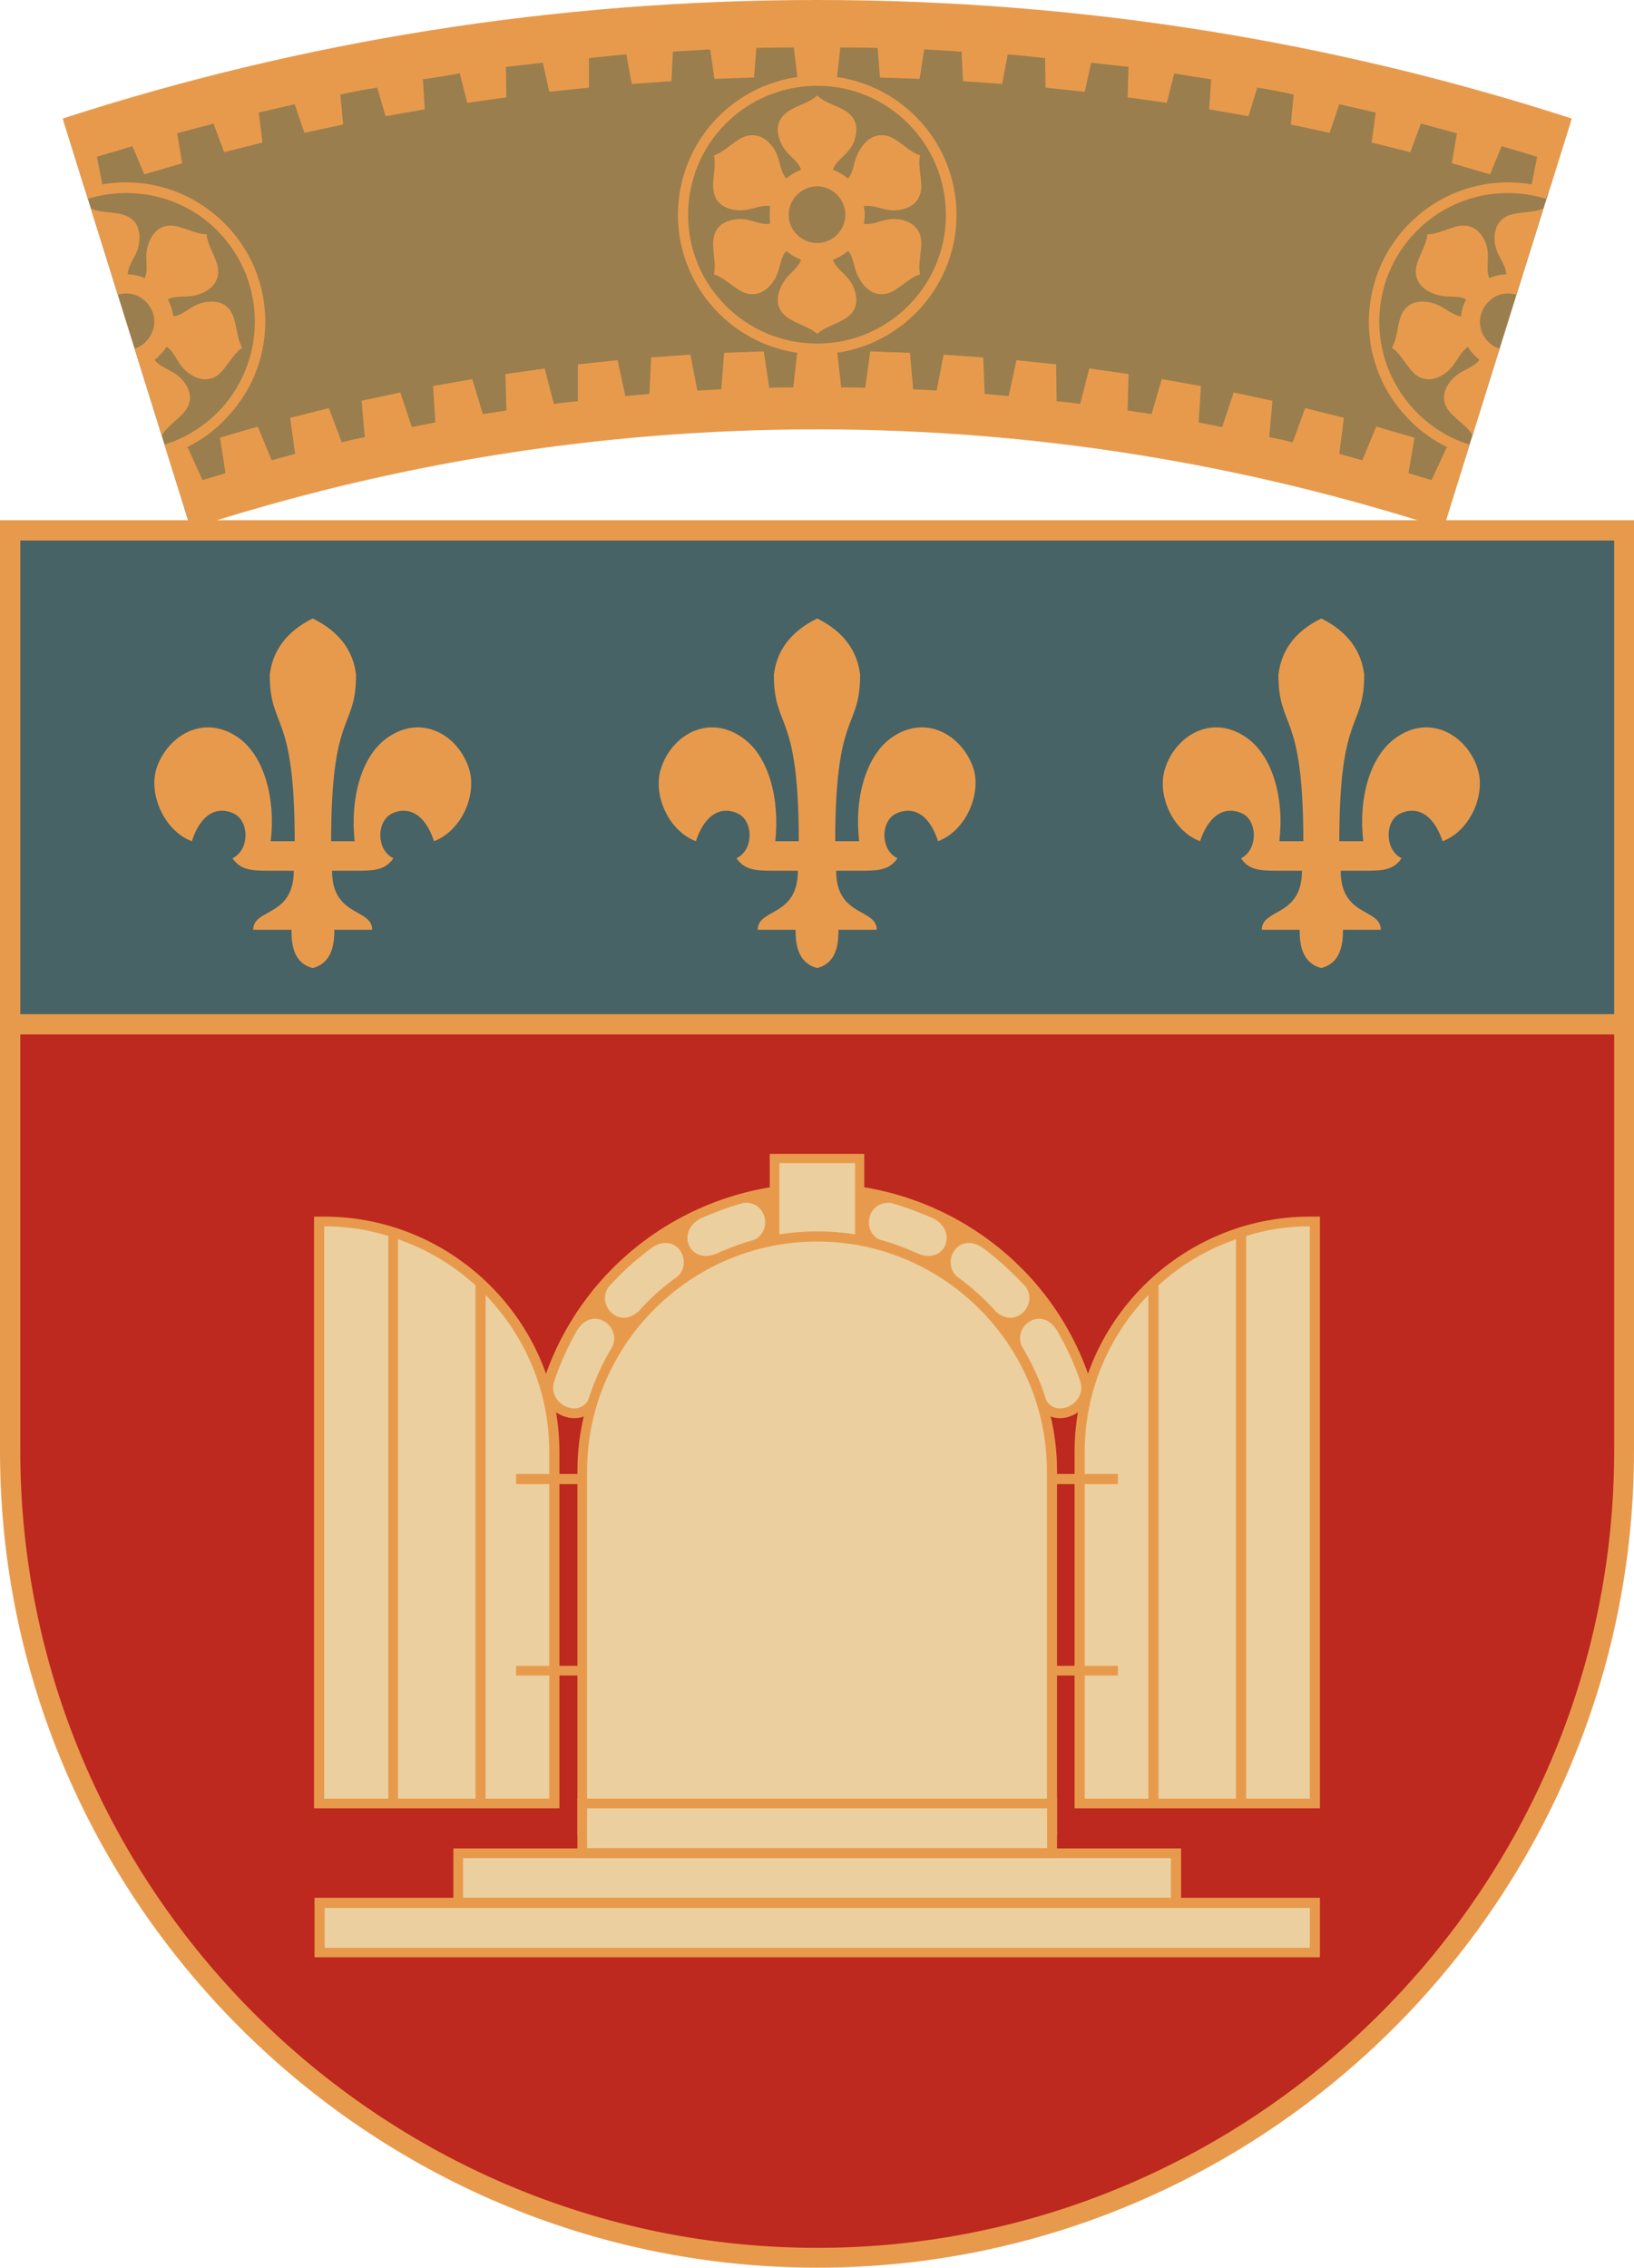
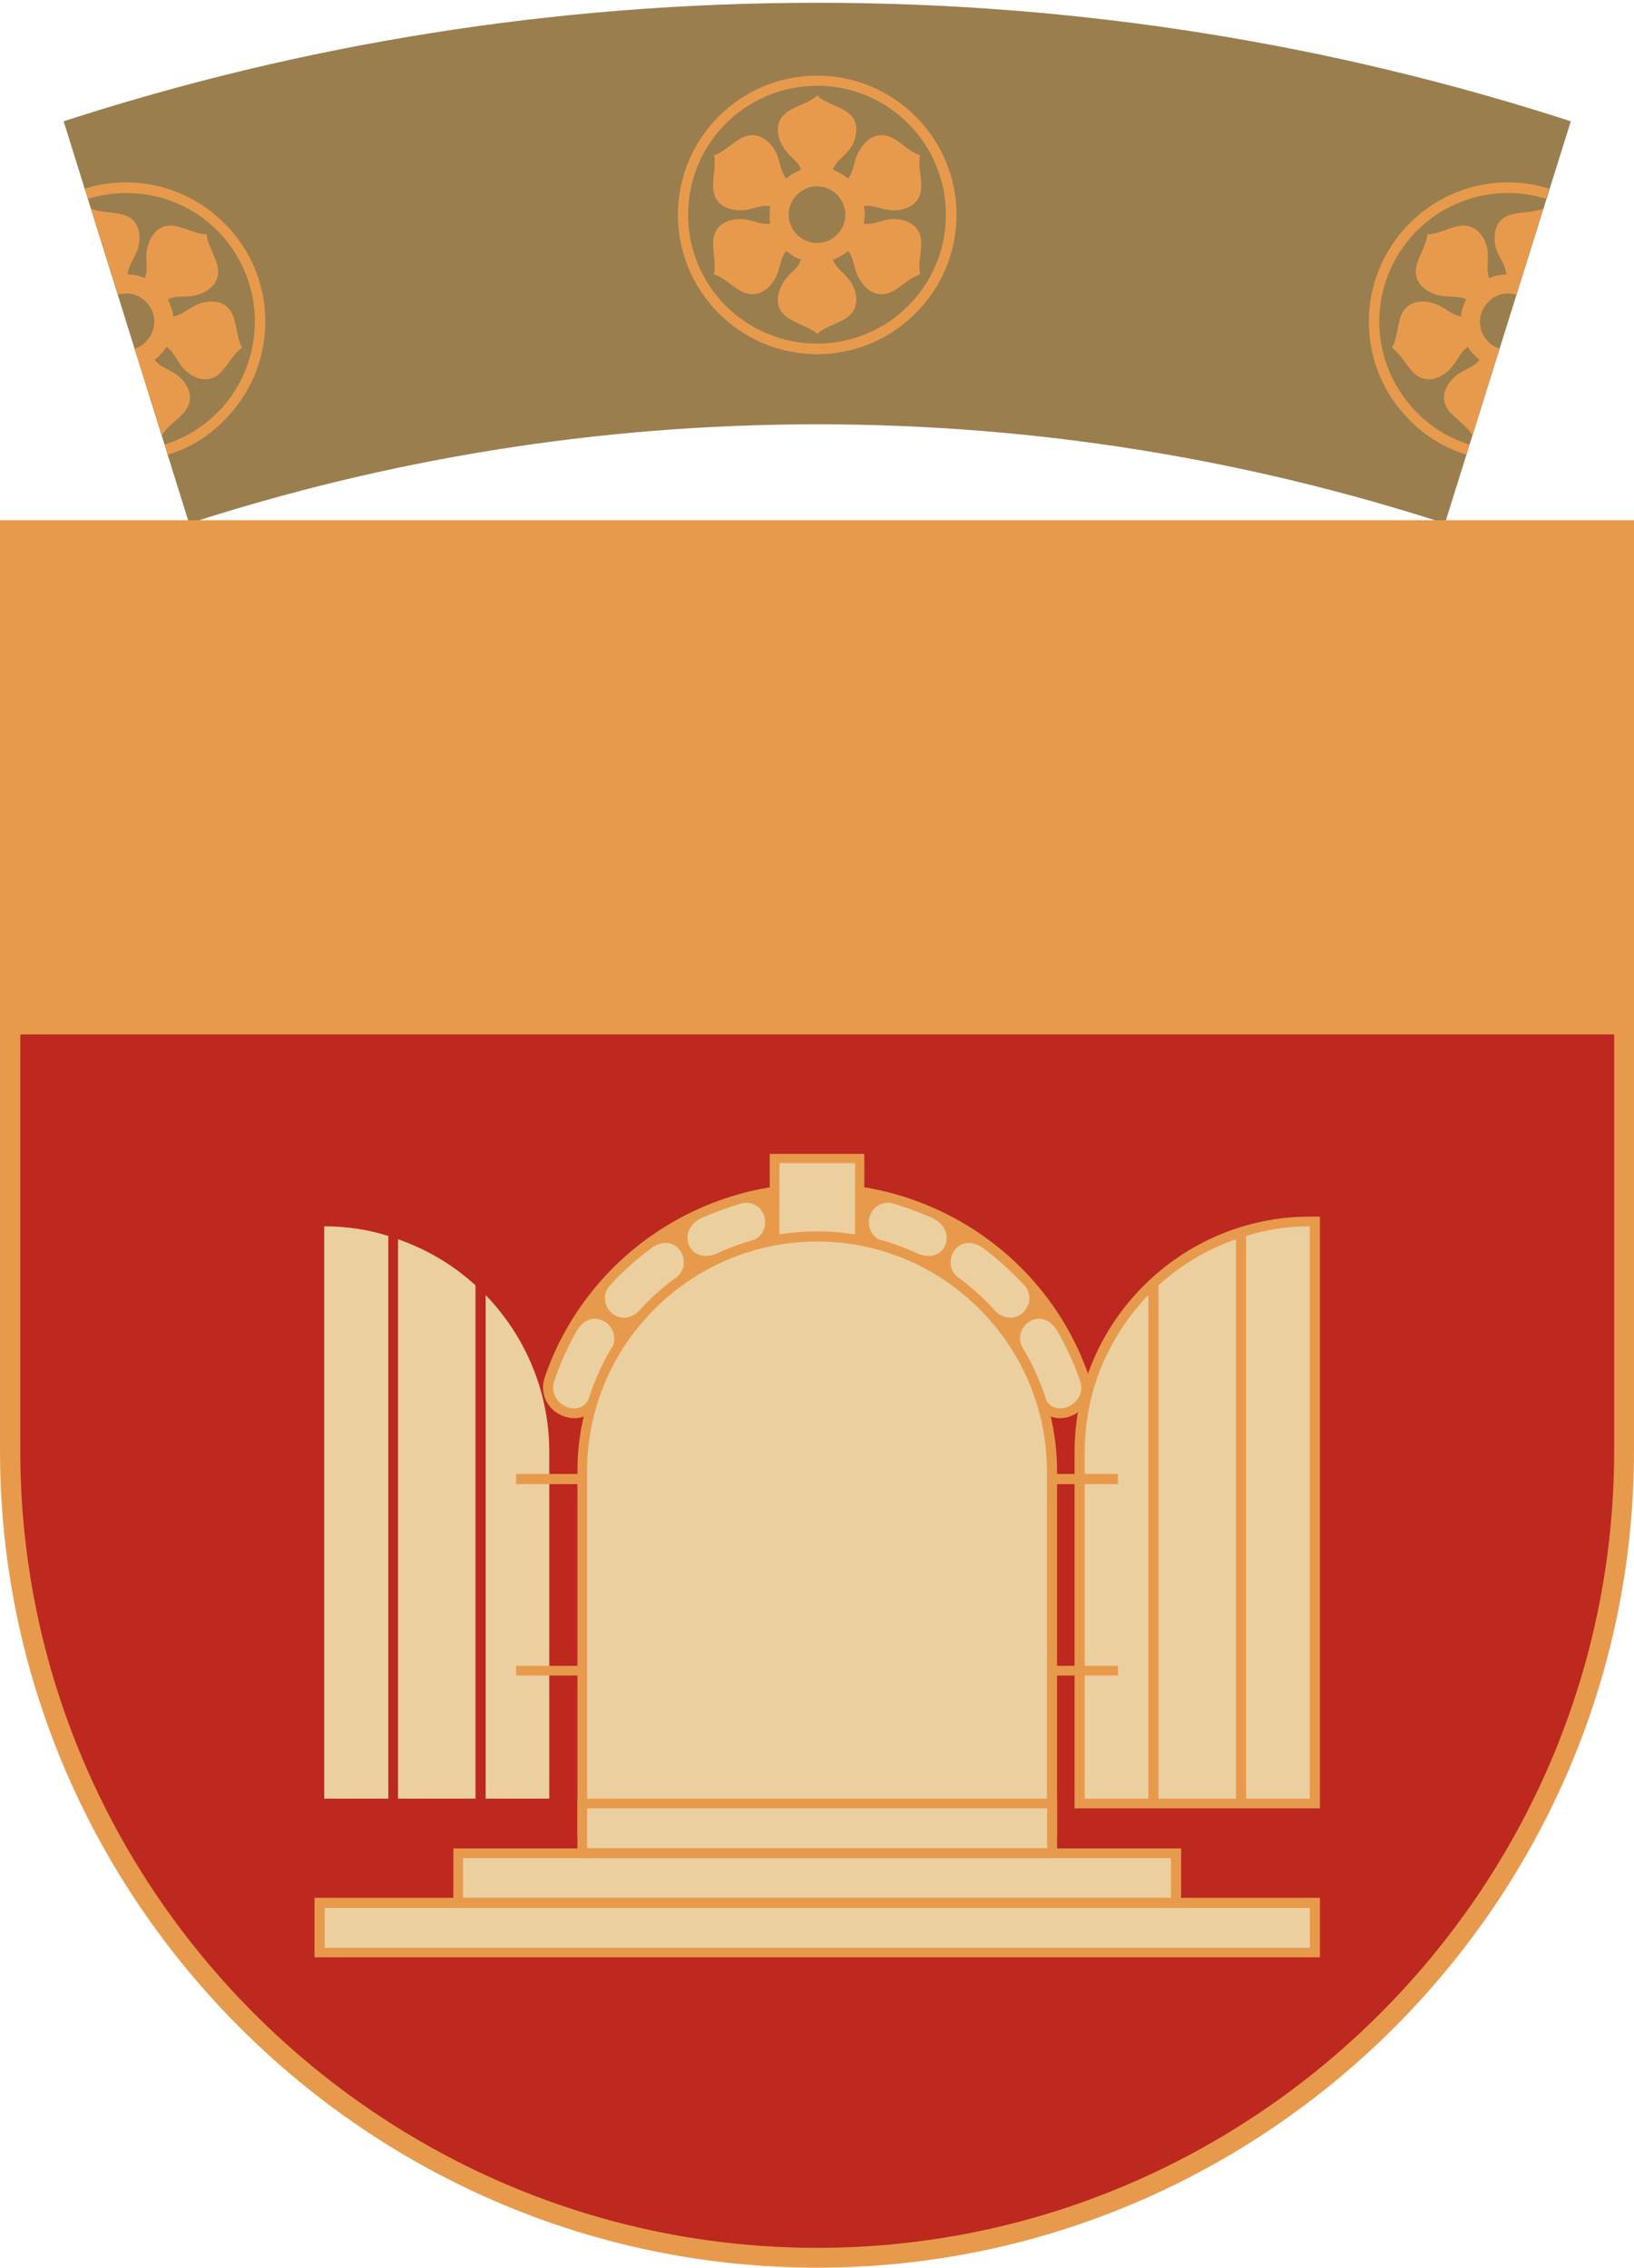
<svg xmlns="http://www.w3.org/2000/svg" xml:space="preserve" width="3.543in" height="4.917in" version="1.1" style="shape-rendering:geometricPrecision; text-rendering:geometricPrecision; image-rendering:optimizeQuality; fill-rule:evenodd; clip-rule:evenodd" viewBox="0 0 3543 4917">
  <defs>
    <style type="text/css">
   
    .fil3 {fill:#476366}
    .fil0 {fill:#9A7E4E}
    .fil2 {fill:#BD281F}
    .fil1 {fill:#E89A4C}
    .fil4 {fill:#EBCF9F}
   
  </style>
  </defs>
  <g id="Layer_x0020_1">
    <g id="_272092312">
      <path class="fil0" d="M1772 6c-571,0 -1120,90 -1634,257l272 872c429,-139 886,-215 1362,-215 475,0 932,76 1361,215l273 -872c-515,-167 -1064,-257 -1634,-257z" />
      <path class="fil1" d="M3095 508c-2,26 -23,52 -25,77 -2,29 20,46 42,53 25,9 47,1 67,11 -6,12 -10,24 -11,37 -22,-3 -36,-22 -62,-29 -22,-6 -49,-5 -64,19 -13,22 -10,55 -24,78 22,15 34,46 55,61 24,15 49,5 66,-10 20,-17 25,-41 44,-53 3,6 7,11 11,15 5,5 9,10 14,13 -13,18 -37,21 -56,39 -16,16 -29,40 -15,65 13,22 43,37 56,60l58 -188c-9,-3 -19,-9 -26,-17 -23,-25 -21,-63 4,-86 16,-16 39,-20 59,-14l58 -187c-24,11 -56,6 -79,17 -25,12 -29,40 -25,62 5,26 23,41 24,64 -12,0 -25,3 -37,8 -8,-21 1,-42 -5,-68 -6,-22 -21,-45 -50,-46 -25,0 -52,19 -79,19zm-30 -32c82,-76 195,-98 294,-67l-7 22c-91,-28 -195,-9 -271,61 -114,105 -121,281 -16,395 34,37 76,63 121,77l-6 22c-49,-15 -95,-43 -132,-84 -113,-122 -105,-313 17,-426z" />
-       <path class="fil1" d="M1772 0l0 0 0 0c571,0 1120,90 1636,257l-50 160 -38 -12 13 -65c-25,-8 -51,-15 -77,-23l-25 61 -83 -24 11 -65c-26,-7 -52,-14 -78,-21l-23 62 -84 -21 9 -65c-26,-6 -53,-12 -79,-18l-21 62 -84 -18 6 -65c-26,-6 -53,-11 -79,-15l-19 62 -85 -15 4 -65c-26,-4 -53,-8 -80,-13l-16 64 -85 -12 2 -66c-27,-3 -54,-6 -81,-9l-14 63 -85 -9 -1 -64c-27,-3 -54,-6 -81,-8l-12 64 -85 -6 -3 -64c-27,-2 -54,-3 -81,-5l-10 64 -86 -3 -5 -64c-27,-1 -54,-1 -81,-1l-7 64 -43 0 -43 0 -8 -64c-27,0 -54,0 -81,1l-5 64 -86 3 -9 -64c-27,2 -54,3 -81,5l-3 64 -86 6 -12 -64c-27,2 -54,5 -81,8l0 64 -86 9 -14 -63c-27,3 -54,6 -80,9l1 66 -85 12 -16 -64c-27,5 -53,9 -80,13l4 65 -85 15 -18 -62c-27,4 -53,9 -80,15l6 65 -84 18 -21 -62c-26,6 -52,12 -78,18l8 65 -83 21 -23 -62c-27,7 -53,14 -79,21l11 65 -82 24 -26 -61c-25,8 -51,15 -77,23l13 65 -37 12 -50 -160c515,-167 1065,-257 1636,-257zm0 761l43 0 9 79c17,0 34,0 52,1l11 -79 86 3 7 79c17,1 34,2 51,3l15 -78 86 6 3 79c18,2 35,3 52,5l17 -78 86 9 1 80c17,2 34,3 51,6l20 -77 85 12 -2 79c17,3 35,5 52,8l22 -76 85 15 -5 79c17,3 34,7 51,10l25 -75 84 18 -7 79c17,3 34,7 51,11l27 -74 84 21 -10 78c16,5 33,9 50,14l30 -73 83 24 -13 77c17,5 33,10 50,15l33 -71 43 14 -50 162c-428,-139 -884,-215 -1358,-215 -474,0 -931,76 -1358,215l-51 -162 44 -14 32 71c17,-5 34,-10 50,-15l-12 -77 82 -24 30 73c17,-5 34,-9 51,-14l-11 -78 84 -21 28 74c16,-4 33,-8 50,-11l-7 -79 84 -18 25 75c17,-3 34,-7 51,-10l-5 -79 85 -15 23 76c17,-3 34,-5 51,-8l-2 -79 85 -12 20 77c17,-3 34,-4 52,-6l0 -80 86 -9 17 78c17,-2 35,-3 52,-5l4 -79 85 -6 15 78c17,-1 34,-2 52,-3l6 -79 86 -3 12 79c17,-1 34,-1 52,-1l9 -79 43 0z" />
      <path class="fil1" d="M1772 724c-20,-18 -53,-23 -71,-41 -21,-19 -16,-46 -5,-66 12,-24 34,-33 41,-54 -12,-4 -23,-11 -32,-19 -15,17 -12,40 -26,63 -12,19 -33,37 -61,29 -24,-7 -45,-34 -70,-41 6,-26 -6,-57 0,-82 6,-28 32,-37 55,-38 26,-1 45,14 67,10 -1,-7 -1,-13 -1,-19 0,-7 0,-13 1,-19 -22,-4 -41,10 -67,9 -23,-1 -49,-10 -55,-38 -6,-25 6,-56 0,-81 25,-8 46,-35 70,-42 28,-8 49,10 61,29 14,23 11,46 26,63 9,-8 20,-14 32,-19 -7,-21 -29,-30 -41,-53 -11,-20 -16,-48 5,-67 18,-18 51,-22 71,-41 19,19 52,23 71,41 20,19 15,47 5,67 -13,23 -35,32 -42,53 12,5 23,11 33,19 14,-17 11,-40 26,-63 11,-19 32,-37 60,-29 24,7 45,34 70,42 -6,25 7,56 1,81 -7,28 -33,37 -55,38 -27,1 -46,-13 -68,-9 1,6 2,12 2,19 0,6 -1,12 -2,19 22,4 41,-11 68,-10 22,1 48,10 55,38 6,25 -7,56 -1,82 -25,7 -46,34 -70,41 -28,8 -49,-10 -60,-29 -15,-23 -12,-46 -26,-63 -10,8 -21,15 -33,19 7,21 29,30 42,54 10,20 15,47 -5,66 -19,18 -52,23 -71,41zm0 -320c-34,0 -62,28 -62,62 0,33 28,61 62,61 33,0 61,-28 61,-61 0,-34 -28,-62 -61,-62z" />
      <path class="fil1" d="M1772 164c-167,0 -302,135 -302,302 0,166 135,302 302,302 166,0 302,-136 302,-302 0,-167 -136,-302 -302,-302zm0 581c-155,0 -280,-125 -280,-279 0,-155 125,-280 280,-280 154,0 279,125 279,280 0,154 -125,279 -279,279z" />
      <path class="fil1" d="M448 508c2,26 23,52 25,77 2,29 -20,46 -41,53 -25,9 -48,1 -68,11 6,12 10,24 12,37 22,-3 36,-22 61,-29 22,-6 50,-5 64,19 13,22 11,55 24,78 -22,15 -34,46 -55,61 -23,15 -49,5 -66,-10 -20,-17 -24,-41 -43,-53 -4,6 -7,11 -12,15 -4,5 -9,10 -14,13 13,18 37,21 56,39 16,16 29,40 15,65 -12,22 -42,37 -55,60l-59 -188c10,-3 19,-9 26,-17 23,-25 22,-63 -3,-86 -17,-16 -39,-20 -59,-14l-59 -187c24,11 57,6 79,17 26,12 29,40 25,62 -5,26 -23,41 -24,64 13,0 25,3 37,8 9,-21 -1,-42 6,-68 6,-22 20,-45 49,-46 25,0 53,19 79,19zm30 -32c-82,-76 -195,-98 -294,-67l7 22c92,-28 196,-9 272,61 113,105 120,281 16,395 -35,37 -77,63 -122,77l7 22c49,-15 94,-43 131,-84 113,-122 106,-313 -17,-426z" />
      <g>
        <path class="fil1" d="M0 1128l3543 0 0 2018c0,974 -797,1771 -1771,1771l0 0c-975,0 -1772,-797 -1772,-1771l0 -2018z" />
        <path class="fil2" d="M44 2243l0 903c0,950 777,1728 1728,1728 950,0 1728,-778 1728,-1728l0 -903 -3456 0z" />
-         <polygon class="fil3" points="44,1172 44,2199 3500,2199 3500,1172 " />
        <g>
          <path class="fil1" d="M1772 1341c-59,29 -88,71 -94,122 0,121 54,74 54,361 -14,0 -36,0 -51,0 10,-92 -14,-183 -69,-223 -77,-56 -157,-5 -179,66 -18,57 17,135 76,157 23,-70 65,-74 93,-59 32,18 32,78 -5,96 18,26 42,27 81,27l52 0c0,101 -87,81 -87,128 27,0 55,0 82,0 0,32 5,72 47,83 42,-11 46,-51 46,-83 28,0 55,0 83,0 0,-47 -88,-27 -88,-128l52 0c39,0 63,-1 81,-27 -37,-18 -37,-78 -5,-96 29,-15 70,-11 93,59 59,-22 94,-100 77,-157 -23,-71 -103,-122 -180,-66 -54,40 -79,131 -68,223 -15,0 -37,0 -52,0 0,-287 54,-240 54,-361 -6,-51 -35,-93 -93,-122z" />
          <g>
            <path class="fil1" d="M2865 1341c-59,29 -87,71 -93,122 0,121 54,74 54,361 -15,0 -37,0 -52,0 11,-92 -14,-183 -69,-223 -77,-56 -157,-5 -179,66 -18,57 17,135 76,157 24,-70 65,-74 94,-59 31,18 31,78 -5,96 17,26 41,27 81,27l51 0c0,101 -87,81 -87,128 27,0 55,0 82,0 0,32 5,72 47,83 42,-11 47,-51 47,-83 27,0 54,0 82,0 0,-47 -87,-27 -87,-128l51 0c40,0 63,-1 81,-27 -36,-18 -37,-78 -5,-96 29,-15 70,-11 94,59 59,-22 94,-100 76,-157 -22,-71 -103,-122 -179,-66 -55,40 -80,131 -69,223 -15,0 -37,0 -52,0 0,-287 54,-240 54,-361 -6,-51 -35,-93 -93,-122z" />
-             <path class="fil1" d="M678 1341c-58,29 -87,71 -93,122 0,121 54,74 54,361 -15,0 -37,0 -52,0 11,-92 -14,-183 -68,-223 -77,-56 -157,-5 -180,66 -17,57 18,135 77,157 23,-70 64,-74 93,-59 32,18 32,78 -5,96 18,26 42,27 81,27l52 0c0,101 -88,81 -88,128 28,0 55,0 83,0 0,32 4,72 46,83 42,-11 47,-51 47,-83 27,0 55,0 82,0 0,-47 -87,-27 -87,-128l52 0c39,0 63,-1 81,-27 -37,-18 -37,-78 -5,-96 28,-15 70,-11 93,59 59,-22 94,-100 76,-157 -22,-71 -102,-122 -179,-66 -55,40 -79,131 -69,223 -15,0 -37,0 -51,0 0,-287 54,-240 54,-361 -6,-51 -35,-93 -94,-122z" />
+             <path class="fil1" d="M678 1341c-58,29 -87,71 -93,122 0,121 54,74 54,361 -15,0 -37,0 -52,0 11,-92 -14,-183 -68,-223 -77,-56 -157,-5 -180,66 -17,57 18,135 77,157 23,-70 64,-74 93,-59 32,18 32,78 -5,96 18,26 42,27 81,27l52 0c0,101 -88,81 -88,128 28,0 55,0 83,0 0,32 4,72 46,83 42,-11 47,-51 47,-83 27,0 55,0 82,0 0,-47 -87,-27 -87,-128l52 0c39,0 63,-1 81,-27 -37,-18 -37,-78 -5,-96 28,-15 70,-11 93,59 59,-22 94,-100 76,-157 -22,-71 -102,-122 -179,-66 -55,40 -79,131 -69,223 -15,0 -37,0 -51,0 0,-287 54,-240 54,-361 -6,-51 -35,-93 -94,-122" />
          </g>
        </g>
        <g>
          <path class="fil1" d="M2243 3031c-66,-203 -257,-339 -471,-339 -214,0 -405,136 -472,339 -5,20 -19,36 -39,42 -22,6 -47,-2 -63,-17 -19,-18 -25,-44 -17,-69 86,-252 324,-421 591,-421 266,0 505,169 590,421 9,25 2,51 -17,69 -16,15 -40,23 -62,17 -21,-6 -34,-22 -40,-42z" />
          <path class="fil4" d="M1202 2994c13,-38 29,-74 49,-109 35,-56 97,-9 77,35 -20,33 -36,68 -48,105 -16,56 -96,22 -78,-31zm1140 0c-13,-38 -30,-74 -50,-109 -35,-56 -97,-9 -76,35 19,33 36,68 48,105 15,56 96,22 78,-31zm-118 -204c-29,-31 -60,-60 -94,-85 -53,-35 -90,31 -55,63 30,22 58,47 83,75 46,41 93,-16 66,-53zm-200 -148c-30,-13 -61,-25 -93,-34 -54,-3 -63,67 -19,82 16,4 75,27 75,27 63,28 91,-47 37,-75zm-191 -52c-20,-2 -41,-3 -61,-3 -21,0 -41,1 -61,3 -48,16 -42,85 22,80 -1,1 -2,1 -3,2 14,-1 28,-2 42,-2 14,0 28,1 42,2 -1,-1 -3,-1 -4,-2 64,5 71,-64 23,-80zm-513 200c28,-31 60,-60 94,-85 53,-35 90,31 55,63 -31,22 -59,47 -84,75 -45,41 -93,-16 -65,-53zm199 -148c30,-13 61,-25 94,-34 53,-3 62,67 18,82 -16,4 -74,27 -74,27 -63,28 -92,-47 -38,-75z" />
          <g>
            <rect class="fil1" x="1669" y="2502" width="205" height="205" />
            <rect class="fil4" x="1690" y="2522" width="164" height="164" />
          </g>
          <g>
            <path class="fil1" d="M1252 3979l0 -789c0,-286 234,-520 520,-520 286,0 520,234 520,520l0 789 -1040 0z" />
            <path class="fil4" d="M1273 3958l997 0 0 -768c0,-274 -224,-498 -498,-498l0 0c-275,0 -499,224 -499,498l0 768z" />
          </g>
          <g>
            <polygon class="fil1" points="983,4137 983,4008 2561,4008 2561,4137 " />
            <rect class="fil4" x="1004" y="4029" width="1534.91" height="86.349" />
          </g>
          <g>
            <rect class="fil1" x="682" y="4115" width="2180" height="129" />
            <rect class="fil4" x="704" y="4137" width="2136.14" height="86.349" />
          </g>
          <g>
            <rect class="fil1" x="1252" y="3900" width="1040" height="129" />
            <rect class="fil4" x="1273" y="3921" width="997.46" height="86.349" />
          </g>
          <g>
            <g>
-               <path class="fil1" d="M681 3921l0 -1283 22 0c280,0 510,229 510,510l0 773 -532 0z" />
              <path class="fil4" d="M703 3900l139 0 0 -1220c-44,-14 -91,-21 -139,-21l0 1241zm160 0l168 0 0 -1113c-48,-44 -105,-78 -168,-100l0 1213zm190 0l138 0 0 -752c0,-132 -53,-252 -138,-340l0 1092z" />
            </g>
            <path class="fil1" d="M1119 3612l0 21 148 0 0 -21 -148 0zm0 -416l0 22 148 0 0 -22 -148 0z" />
          </g>
          <g>
            <g>
              <path class="fil1" d="M2862 3921l0 -1283 -22 0c-280,0 -510,229 -510,510l0 773 532 0z" />
              <path class="fil4" d="M2840 3900l-138 0 0 -1220c44,-14 90,-21 138,-21l0 1241zm-160 0l-168 0 0 -1113c48,-44 105,-78 168,-100l0 1213zm-190 0l-138 0 0 -752c0,-132 53,-252 138,-340l0 1092z" />
            </g>
            <path class="fil1" d="M2424 3612l0 21 -148 0 0 -21 148 0zm0 -416l0 22 -148 0 0 -22 148 0z" />
          </g>
        </g>
      </g>
    </g>
  </g>
</svg>